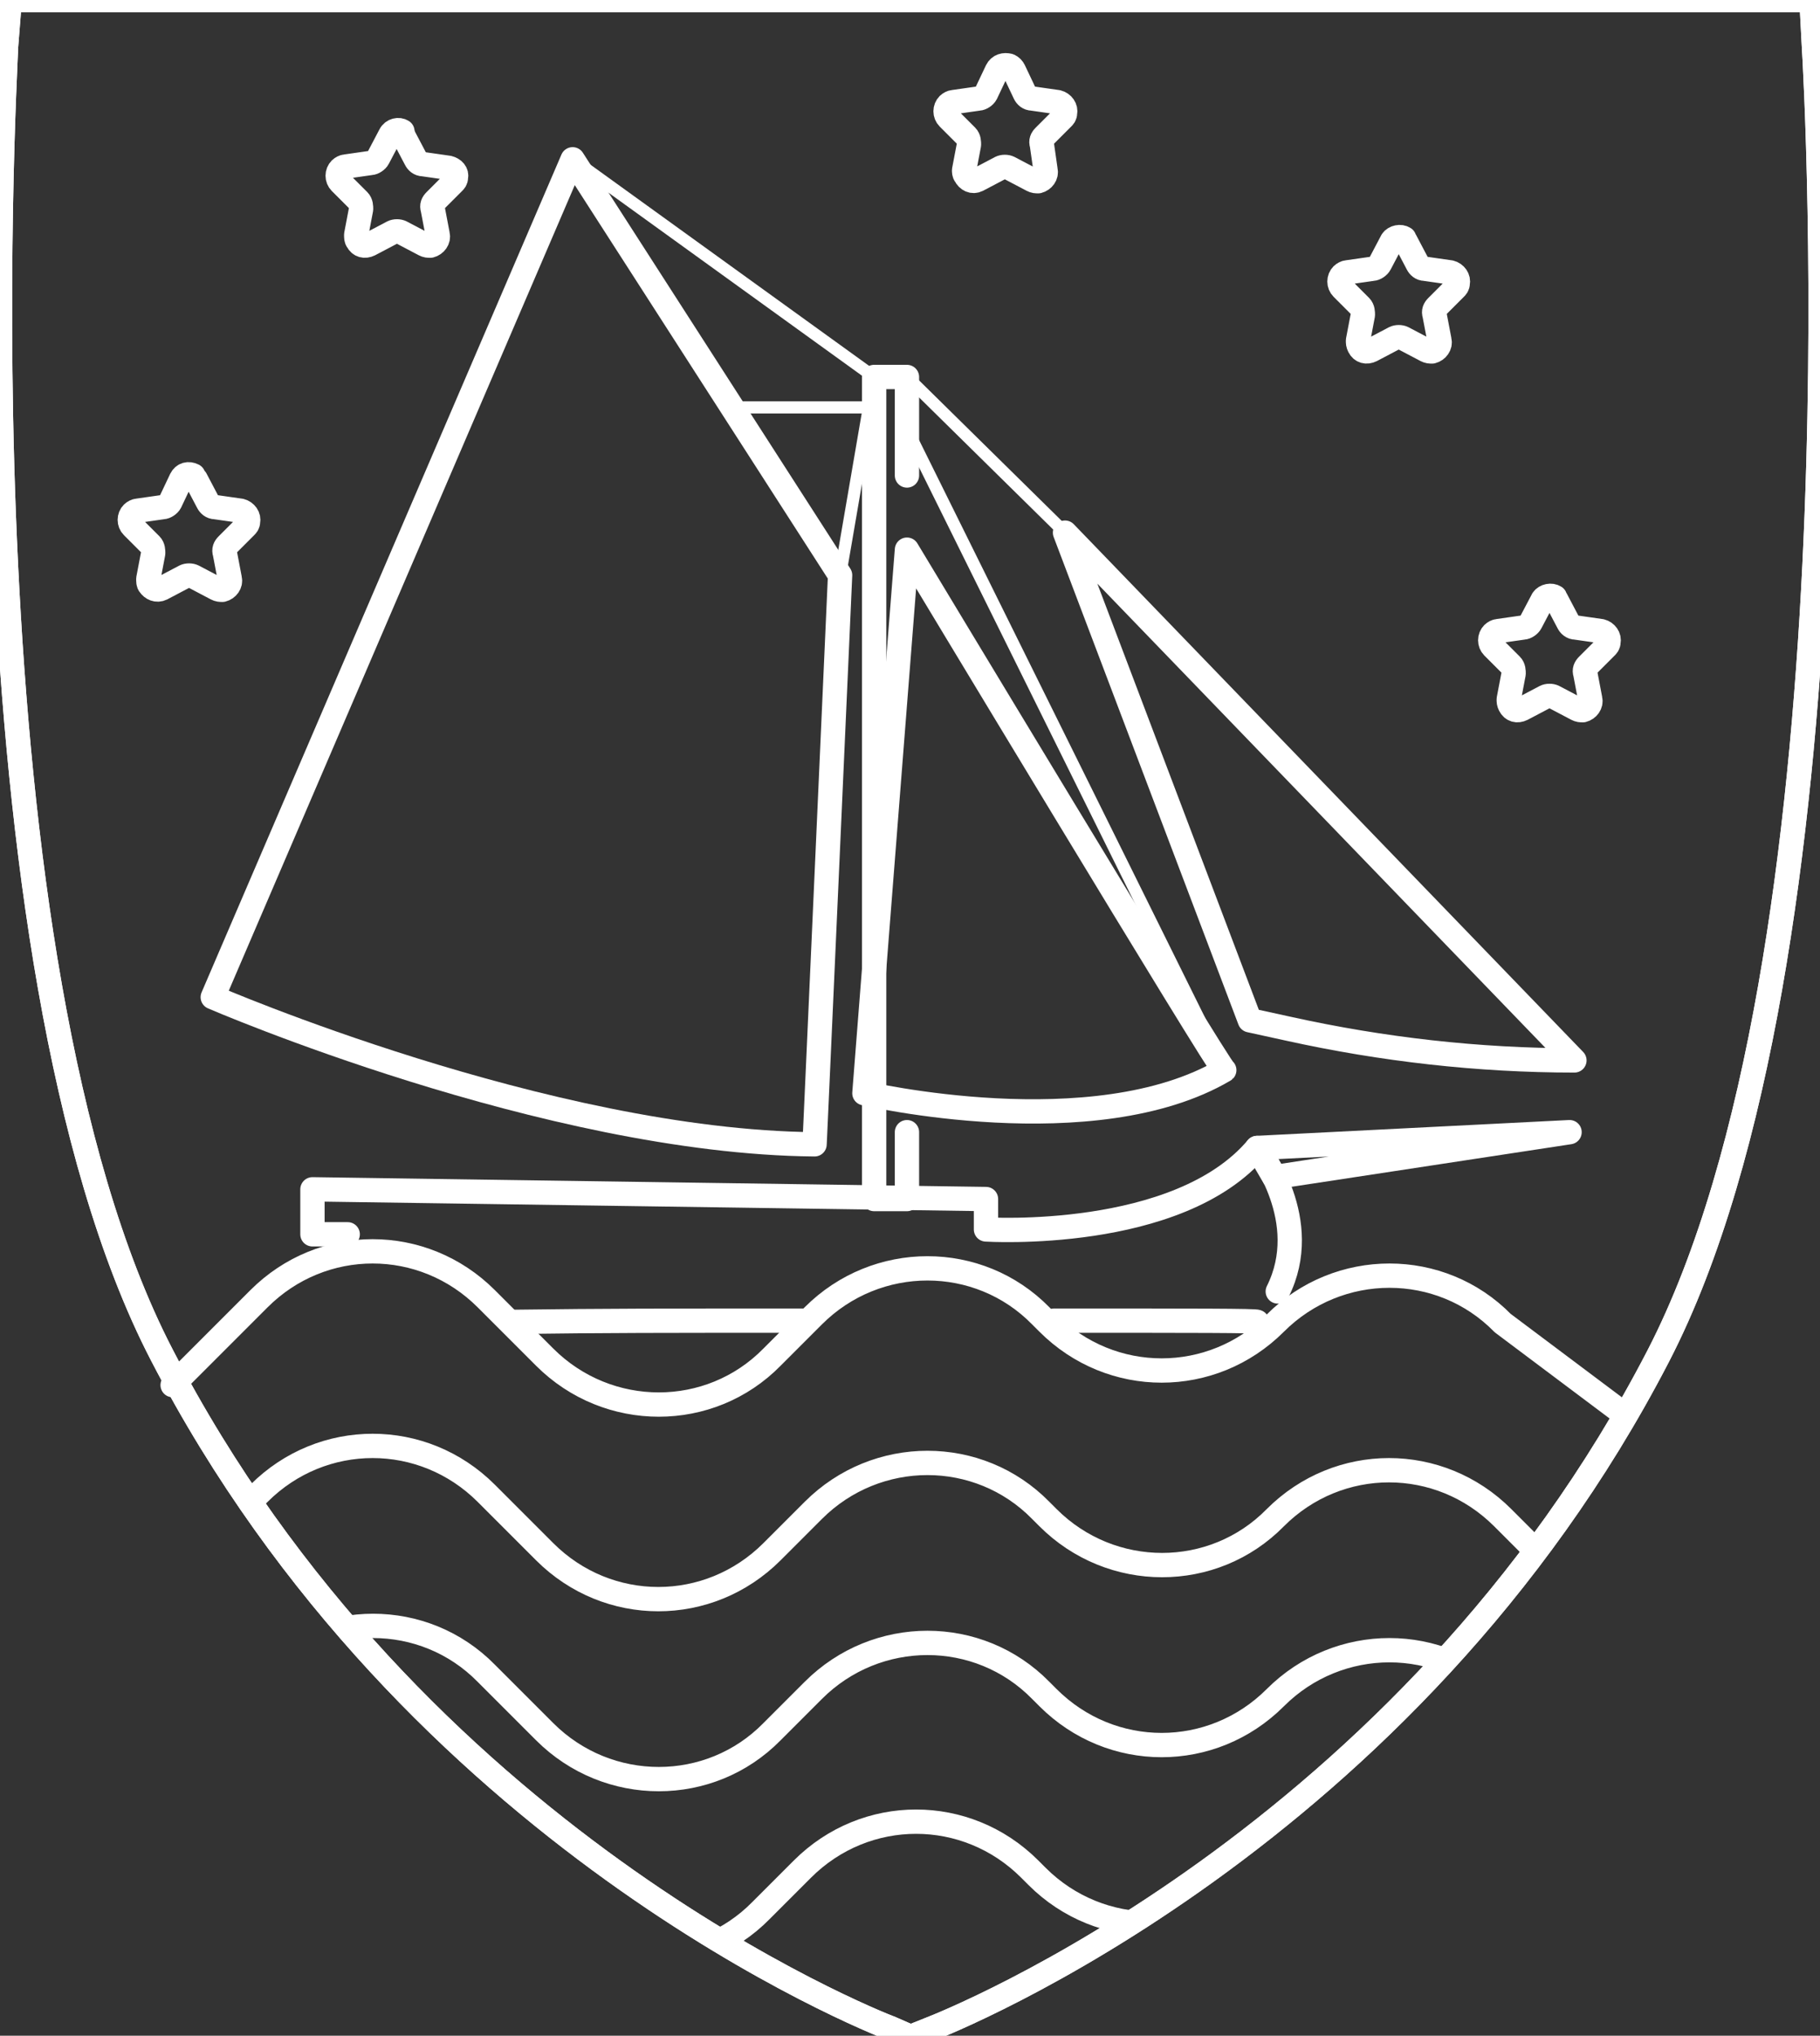
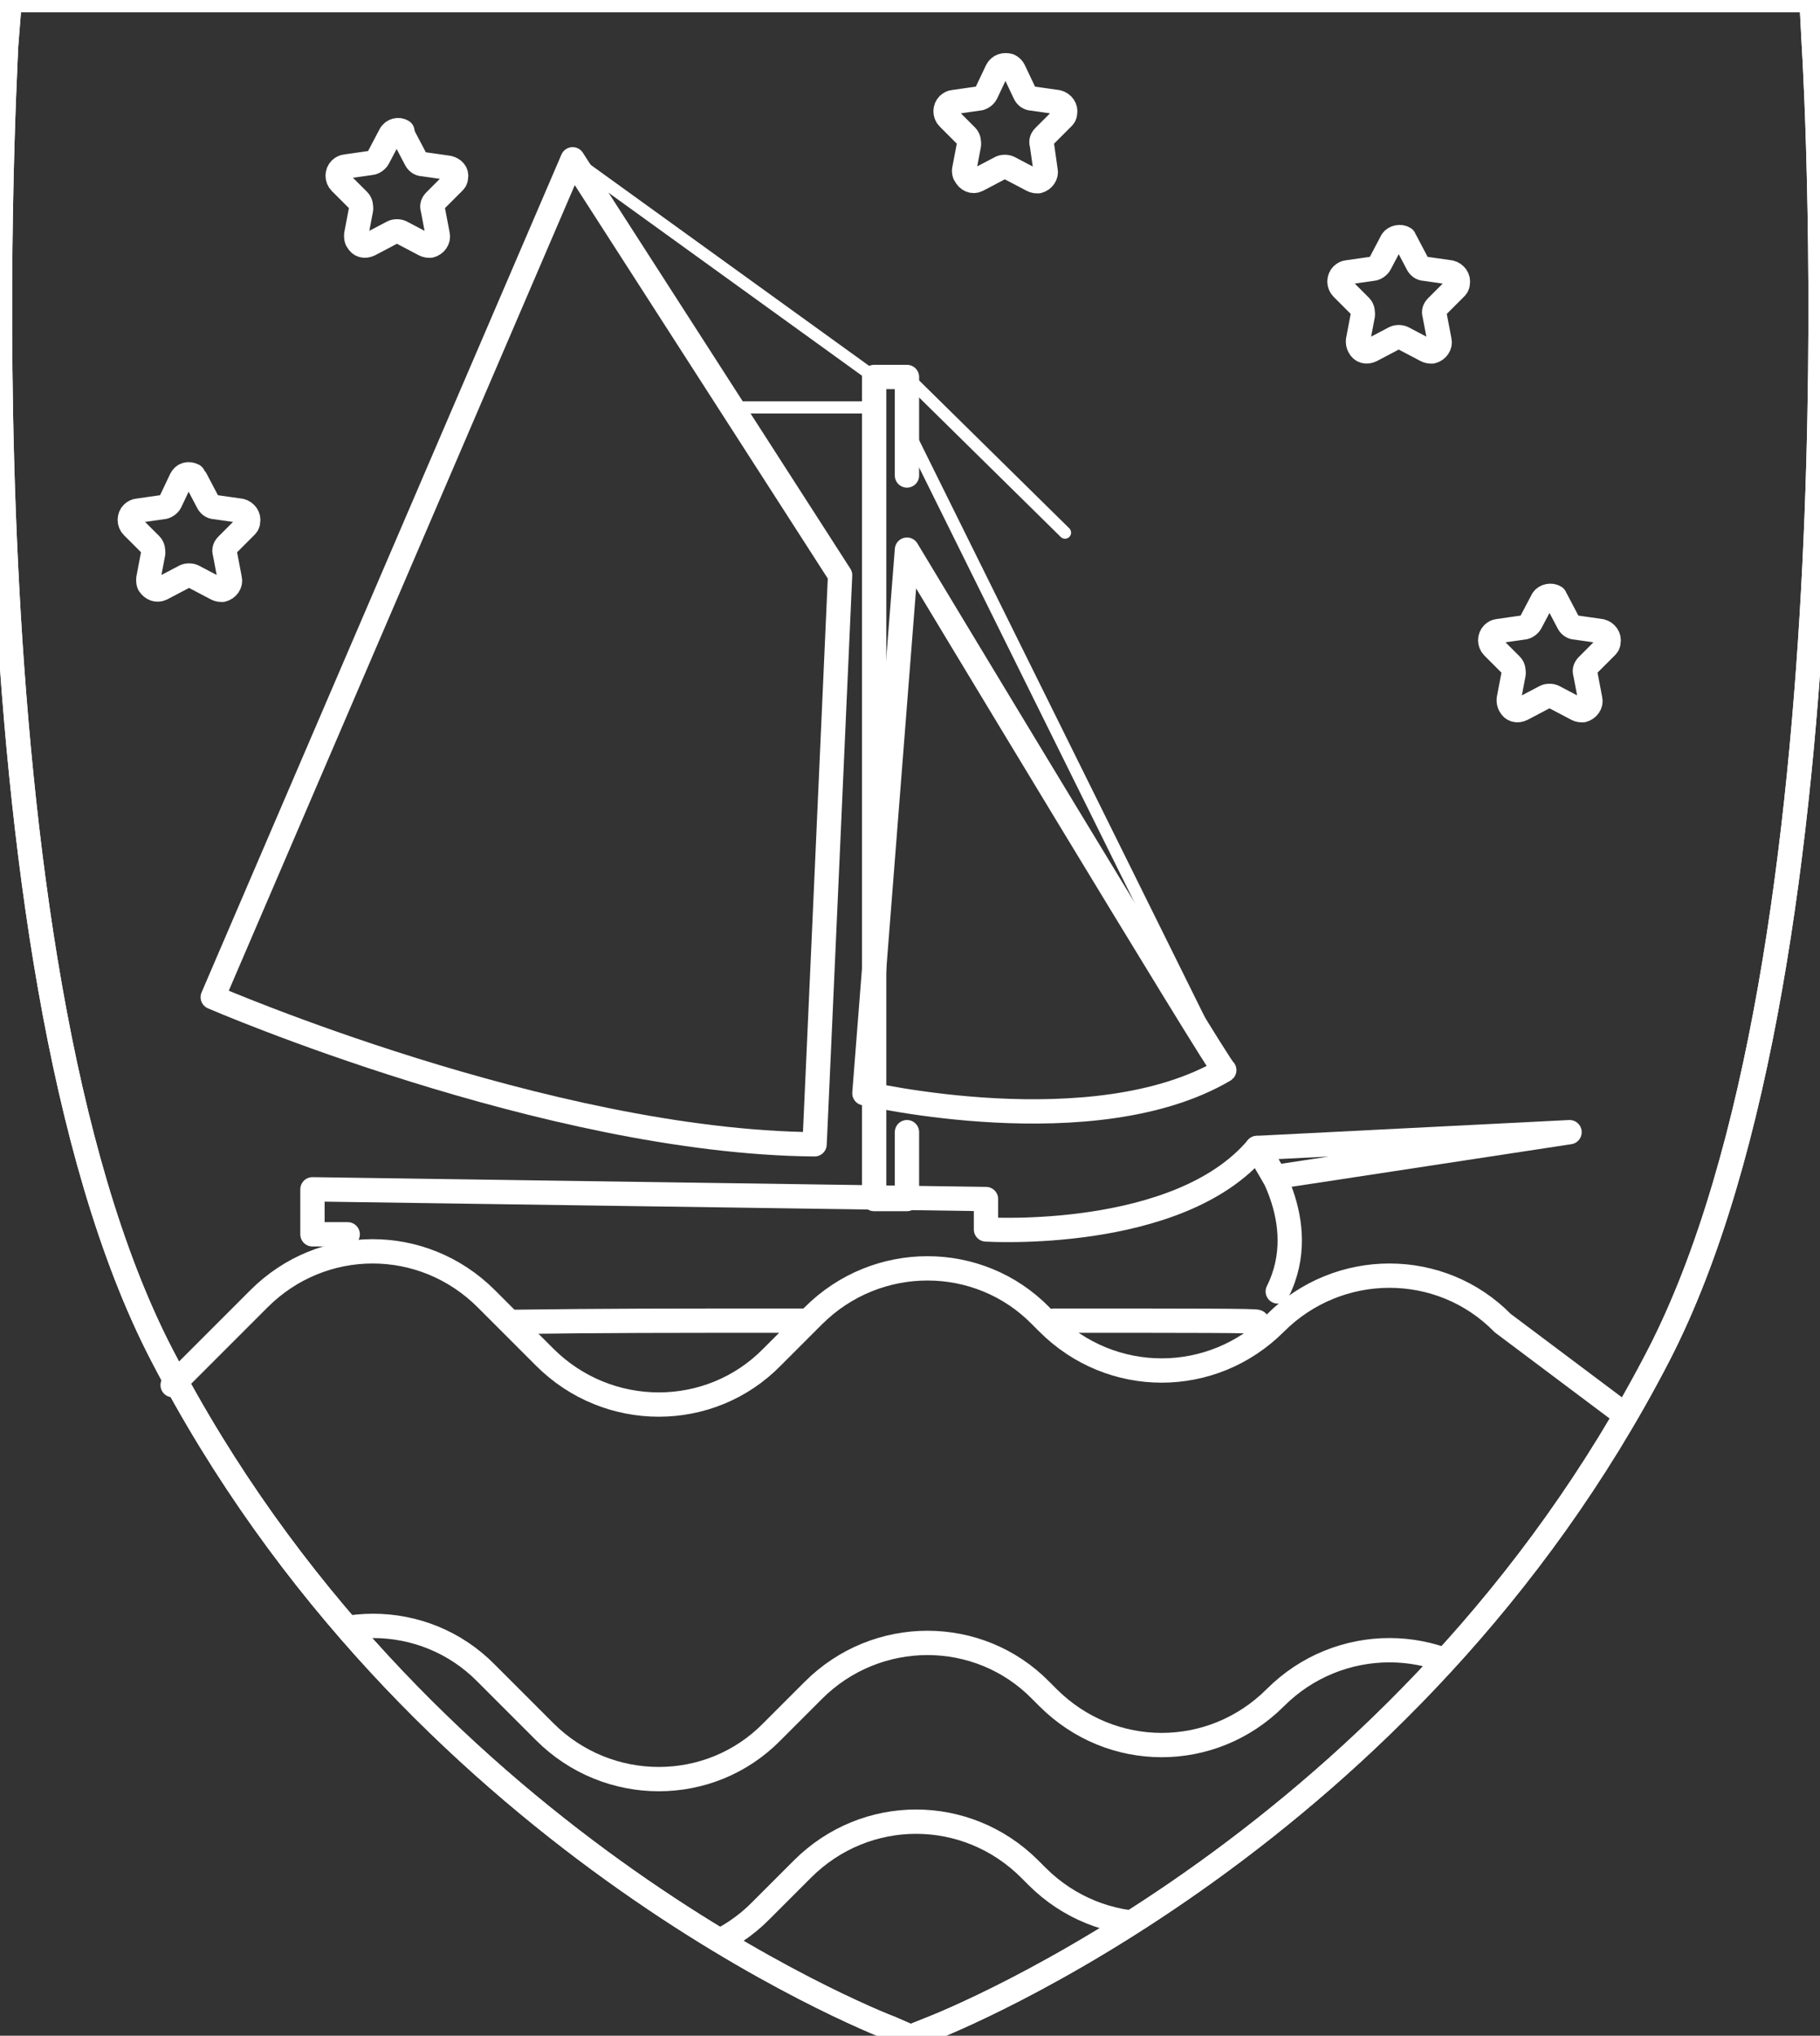
<svg xmlns="http://www.w3.org/2000/svg" xmlns:xlink="http://www.w3.org/1999/xlink" version="1.1" id="Layer_1" x="0px" y="0px" viewBox="0 0 149.7 167.4" style="enable-background:new 0 0 149.7 167.4;" xml:space="preserve">
  <rect x="0" y="0" width="149.7" height="167.4" fill="#333333" stroke="none" />
  <style type="text/css">
	.st0{fill:none;stroke:#FFFFFF;stroke-linecap:round;stroke-linejoin:round;}
	.st1{fill:none;stroke:#FFFFFF;stroke-width:2;stroke-linecap:round;stroke-linejoin:round;}
	.st2{fill:none;stroke:#FFFFFF;stroke-width:2;stroke-miterlimit:10;}
	.st3{clip-path:url(#SVGID_2_);}
</style>
  <g id="Layer_2_1_">
    <line class="st0" x1="47.1" y1="13.1" x2="71.9" y2="31" />
    <line class="st0" x1="71.9" y1="33.5" x2="60.2" y2="33.5" />
    <line class="st0" x1="87.6" y1="43.8" x2="74.6" y2="31" />
    <line class="st0" x1="100.7" y1="88" x2="74.6" y2="35.3" />
-     <line class="st0" x1="71.9" y1="31" x2="69.1" y2="47.3" />
    <polyline class="st1" points="74.6,93.1 74.6,98.6 71.9,98.6 71.9,31 74.6,31 74.6,39.1  " />
    <path class="st1" d="M47.1,13.1L17.5,82c0,0,27.5,11.9,49.5,12.1c0,0.2,2.1-46.8,2.1-46.8L47.1,13.1z" />
    <path class="st1" d="M66.1,108.6c-11.8,0-16.2,0-23.9,0.1" />
    <path class="st1" d="M103.4,108.7c0-0.1-5-0.1-16.7-0.1" />
    <path class="st1" d="M28.6,101.5h-2.9v-3.7l55.4,0.8v2.5c0,0,15.8,1,22.3-6.7c0.2,0.3,4.6,6,1.7,11.8" />
    <polygon class="st1" points="129.1,93.1 103.4,94.4 104.8,96.8  " />
    <path class="st1" d="M128,49.3l1,1.9c0.1,0.2,0.3,0.4,0.6,0.4l2.1,0.3c0.4,0.1,0.7,0.5,0.6,0.9c0,0.2-0.1,0.3-0.2,0.4l-1.5,1.5   c-0.2,0.2-0.3,0.4-0.2,0.7l0.4,2.1c0.1,0.4-0.2,0.8-0.6,0.9c-0.2,0-0.3,0-0.5-0.1l-1.9-1c-0.2-0.1-0.5-0.1-0.7,0l-1.9,1   c-0.4,0.2-0.8,0.1-1-0.3c-0.1-0.2-0.1-0.3-0.1-0.5l0.4-2.1c0-0.2,0-0.5-0.2-0.7l-1.5-1.5c-0.3-0.3-0.3-0.8,0-1.1   c0.1-0.1,0.3-0.2,0.4-0.2l2.1-0.3c0.2,0,0.5-0.2,0.6-0.4l1-1.9c0.2-0.3,0.7-0.4,1-0.2C127.9,49.1,127.9,49.2,128,49.3z" />
    <path class="st1" d="M16.1,39.4l1,1.9c0.1,0.2,0.3,0.4,0.6,0.4l2.1,0.3c0.4,0.1,0.7,0.5,0.6,0.9c0,0.2-0.1,0.3-0.2,0.4l-1.5,1.5   c-0.2,0.2-0.3,0.4-0.2,0.7l0.4,2.1c0.1,0.4-0.2,0.8-0.6,0.9c-0.2,0-0.3,0-0.5-0.1l-1.9-1c-0.2-0.1-0.5-0.1-0.7,0l-1.9,1   c-0.4,0.2-0.8,0-1-0.3c-0.1-0.1-0.1-0.3-0.1-0.5l0.4-2.1c0-0.2,0-0.5-0.2-0.7l-1.5-1.5c-0.3-0.3-0.3-0.8,0-1.1   c0.1-0.1,0.3-0.2,0.4-0.2l2.1-0.3c0.2,0,0.5-0.2,0.6-0.4l0.9-1.9c0.2-0.4,0.6-0.5,1-0.3C15.9,39.2,16,39.3,16.1,39.4z" />
    <path class="st1" d="M33.2,11.2l1,1.9c0.1,0.2,0.3,0.4,0.6,0.4l2.1,0.3c0.4,0.1,0.7,0.4,0.6,0.8c0,0.2-0.1,0.3-0.2,0.4l-1.5,1.5   c-0.2,0.2-0.3,0.4-0.2,0.7l0.4,2.1c0.1,0.4-0.2,0.8-0.6,0.9c-0.2,0-0.3,0-0.5-0.1l-1.9-1c-0.2-0.1-0.5-0.1-0.7,0l-1.9,1   c-0.4,0.2-0.8,0.1-1-0.3c-0.1-0.1-0.1-0.3-0.1-0.5l0.4-2.1c0-0.2,0-0.5-0.2-0.7l-1.5-1.5c-0.3-0.3-0.3-0.8,0-1.1   c0.1-0.1,0.3-0.2,0.4-0.2l2.1-0.3c0.2,0,0.5-0.2,0.6-0.4l1-1.9c0.2-0.4,0.7-0.5,1-0.3C33.1,11,33.2,11.1,33.2,11.2z" />
    <path class="st1" d="M83.4,5.8l0.9,1.9c0.1,0.2,0.3,0.4,0.6,0.4L87,8.4c0.4,0.1,0.7,0.5,0.6,0.9c0,0.2-0.1,0.3-0.2,0.4l-1.5,1.5   c-0.2,0.2-0.3,0.4-0.2,0.7L86,14c0.1,0.4-0.2,0.8-0.6,0.9c-0.2,0-0.3,0-0.5-0.1l-1.9-1c-0.2-0.1-0.5-0.1-0.7,0l-1.9,1   c-0.4,0.2-0.8,0-1-0.4c-0.1-0.1-0.1-0.3-0.1-0.4l0.4-2.1c0-0.2,0-0.5-0.2-0.7L78,9.7c-0.3-0.3-0.3-0.8,0-1.1   c0.1-0.1,0.3-0.2,0.4-0.2l2.1-0.3c0.2,0,0.5-0.2,0.6-0.4L82,5.8c0.2-0.4,0.6-0.5,1-0.4C83.2,5.5,83.3,5.6,83.4,5.8z" />
    <path class="st1" d="M115.6,19.8l1,1.9c0.1,0.2,0.3,0.4,0.6,0.4l2.1,0.3c0.4,0.1,0.7,0.5,0.6,0.9c0,0.2-0.1,0.3-0.2,0.4l-1.5,1.5   c-0.2,0.2-0.3,0.4-0.2,0.7l0.4,2.1c0.1,0.4-0.2,0.8-0.6,0.9c-0.2,0-0.3,0-0.5-0.1l-1.9-1c-0.2-0.1-0.5-0.1-0.7,0l-1.9,1   c-0.4,0.2-0.8,0.1-1-0.3c-0.1-0.2-0.1-0.3-0.1-0.5l0.4-2.1c0-0.2,0-0.5-0.2-0.7l-1.5-1.5c-0.3-0.3-0.3-0.8,0-1.1   c0.1-0.1,0.3-0.2,0.4-0.2l2.1-0.3c0.2,0,0.5-0.2,0.6-0.4l1-1.9c0.2-0.3,0.7-0.4,1-0.2C115.5,19.7,115.5,19.8,115.6,19.8z" />
    <path class="st1" d="M14.2,113.9l7.1-7.1c5.2-5.2,13.5-5.2,18.7,0c0,0,0,0,0,0l4.8,4.8c5.2,5.2,13.6,5.2,18.7,0l3.4-3.4   c5.2-5.2,13.6-5.2,18.7,0l0.6,0.6c5.2,5.2,13.5,5.2,18.7,0c0,0,0,0,0,0l0,0c5.2-5.2,13.6-5.2,18.7,0l10,7.5" />
    <path class="st2" d="M73.3,166.8c-1.6-0.6-39.4-15.6-60-55.4C-3.7,78.6,0.4,6.8,0.5,3.8L0.8,0H149l0.2,3.8   c0.2,3,4.2,74.8-12.8,107.7c-20.6,39.8-58.4,54.8-60,55.4l-1.5,0.6L73.3,166.8z" />
    <g>
      <defs>
        <path id="SVGID_1_" d="M73.3,166.8c-1.6-0.6-39.4-15.6-60-55.4C-3.7,78.6,0.4,6.8,0.5,3.8L0.8,0H149l0.2,3.8     c0.2,3,4.2,74.8-12.8,107.7c-20.6,39.8-58.4,54.8-60,55.4l-1.5,0.6L73.3,166.8z" />
      </defs>
      <clipPath id="SVGID_2_">
        <use xlink:href="#SVGID_1_" style="overflow:visible;" />
      </clipPath>
      <g class="st3">
-         <path class="st1" d="M6.2,137.9l15.1-15.1c5.2-5.2,13.5-5.2,18.7,0c0,0,0,0,0,0l4.8,4.8c5.2,5.2,13.5,5.2,18.7,0c0,0,0,0,0,0     l3.4-3.4c5.2-5.2,13.6-5.2,18.7,0l0.6,0.6c5.2,5.2,13.6,5.2,18.7,0l0,0c5.2-5.2,13.5-5.2,18.7,0c0,0,0,0,0,0l10,10" />
        <path class="st1" d="M5.3,167.4l15.1-15.1c5.2-5.2,13.6-5.2,18.7,0l4.8,4.8c5.2,5.2,13.6,5.2,18.7,0l3.4-3.4     c5.2-5.2,13.5-5.2,18.7,0c0,0,0,0,0,0l0.6,0.6c5.2,5.2,13.6,5.2,18.7,0l0,0c5.2-5.2,13.6-5.2,18.7,0l10,10" />
        <path class="st1" d="M6.2,152.7l15.1-15.1c5.2-5.2,13.6-5.2,18.7,0l4.8,4.8c5.2,5.2,13.6,5.2,18.7,0l3.4-3.4     c5.2-5.2,13.6-5.2,18.7,0l0.6,0.6c5.2,5.2,13.5,5.2,18.7,0c0,0,0,0,0,0l0,0c5.2-5.2,13.6-5.2,18.7,0l10,10" />
      </g>
    </g>
    <path class="st2" d="M73.3,166.8c-1.6-0.6-39.4-15.6-60-55.4C-3.7,78.6,0.4,6.8,0.5,3.8L0.8,0H149l0.2,3.8   c0.2,3,4.2,74.8-12.8,107.7c-20.6,39.8-58.4,54.8-60,55.4l-1.5,0.6L73.3,166.8z" />
    <path class="st1" d="M74.6,45.2l-3.5,44.7c0,0,18.9,4.4,29.6-1.9C100.5,88.2,74.6,45.2,74.6,45.2z" />
-     <path class="st1" d="M87.6,43.8l15.2,40.1l3.2,0.7c7.7,1.7,15.6,2.6,23.5,2.6l0,0L87.6,43.8z" />
  </g>
</svg>